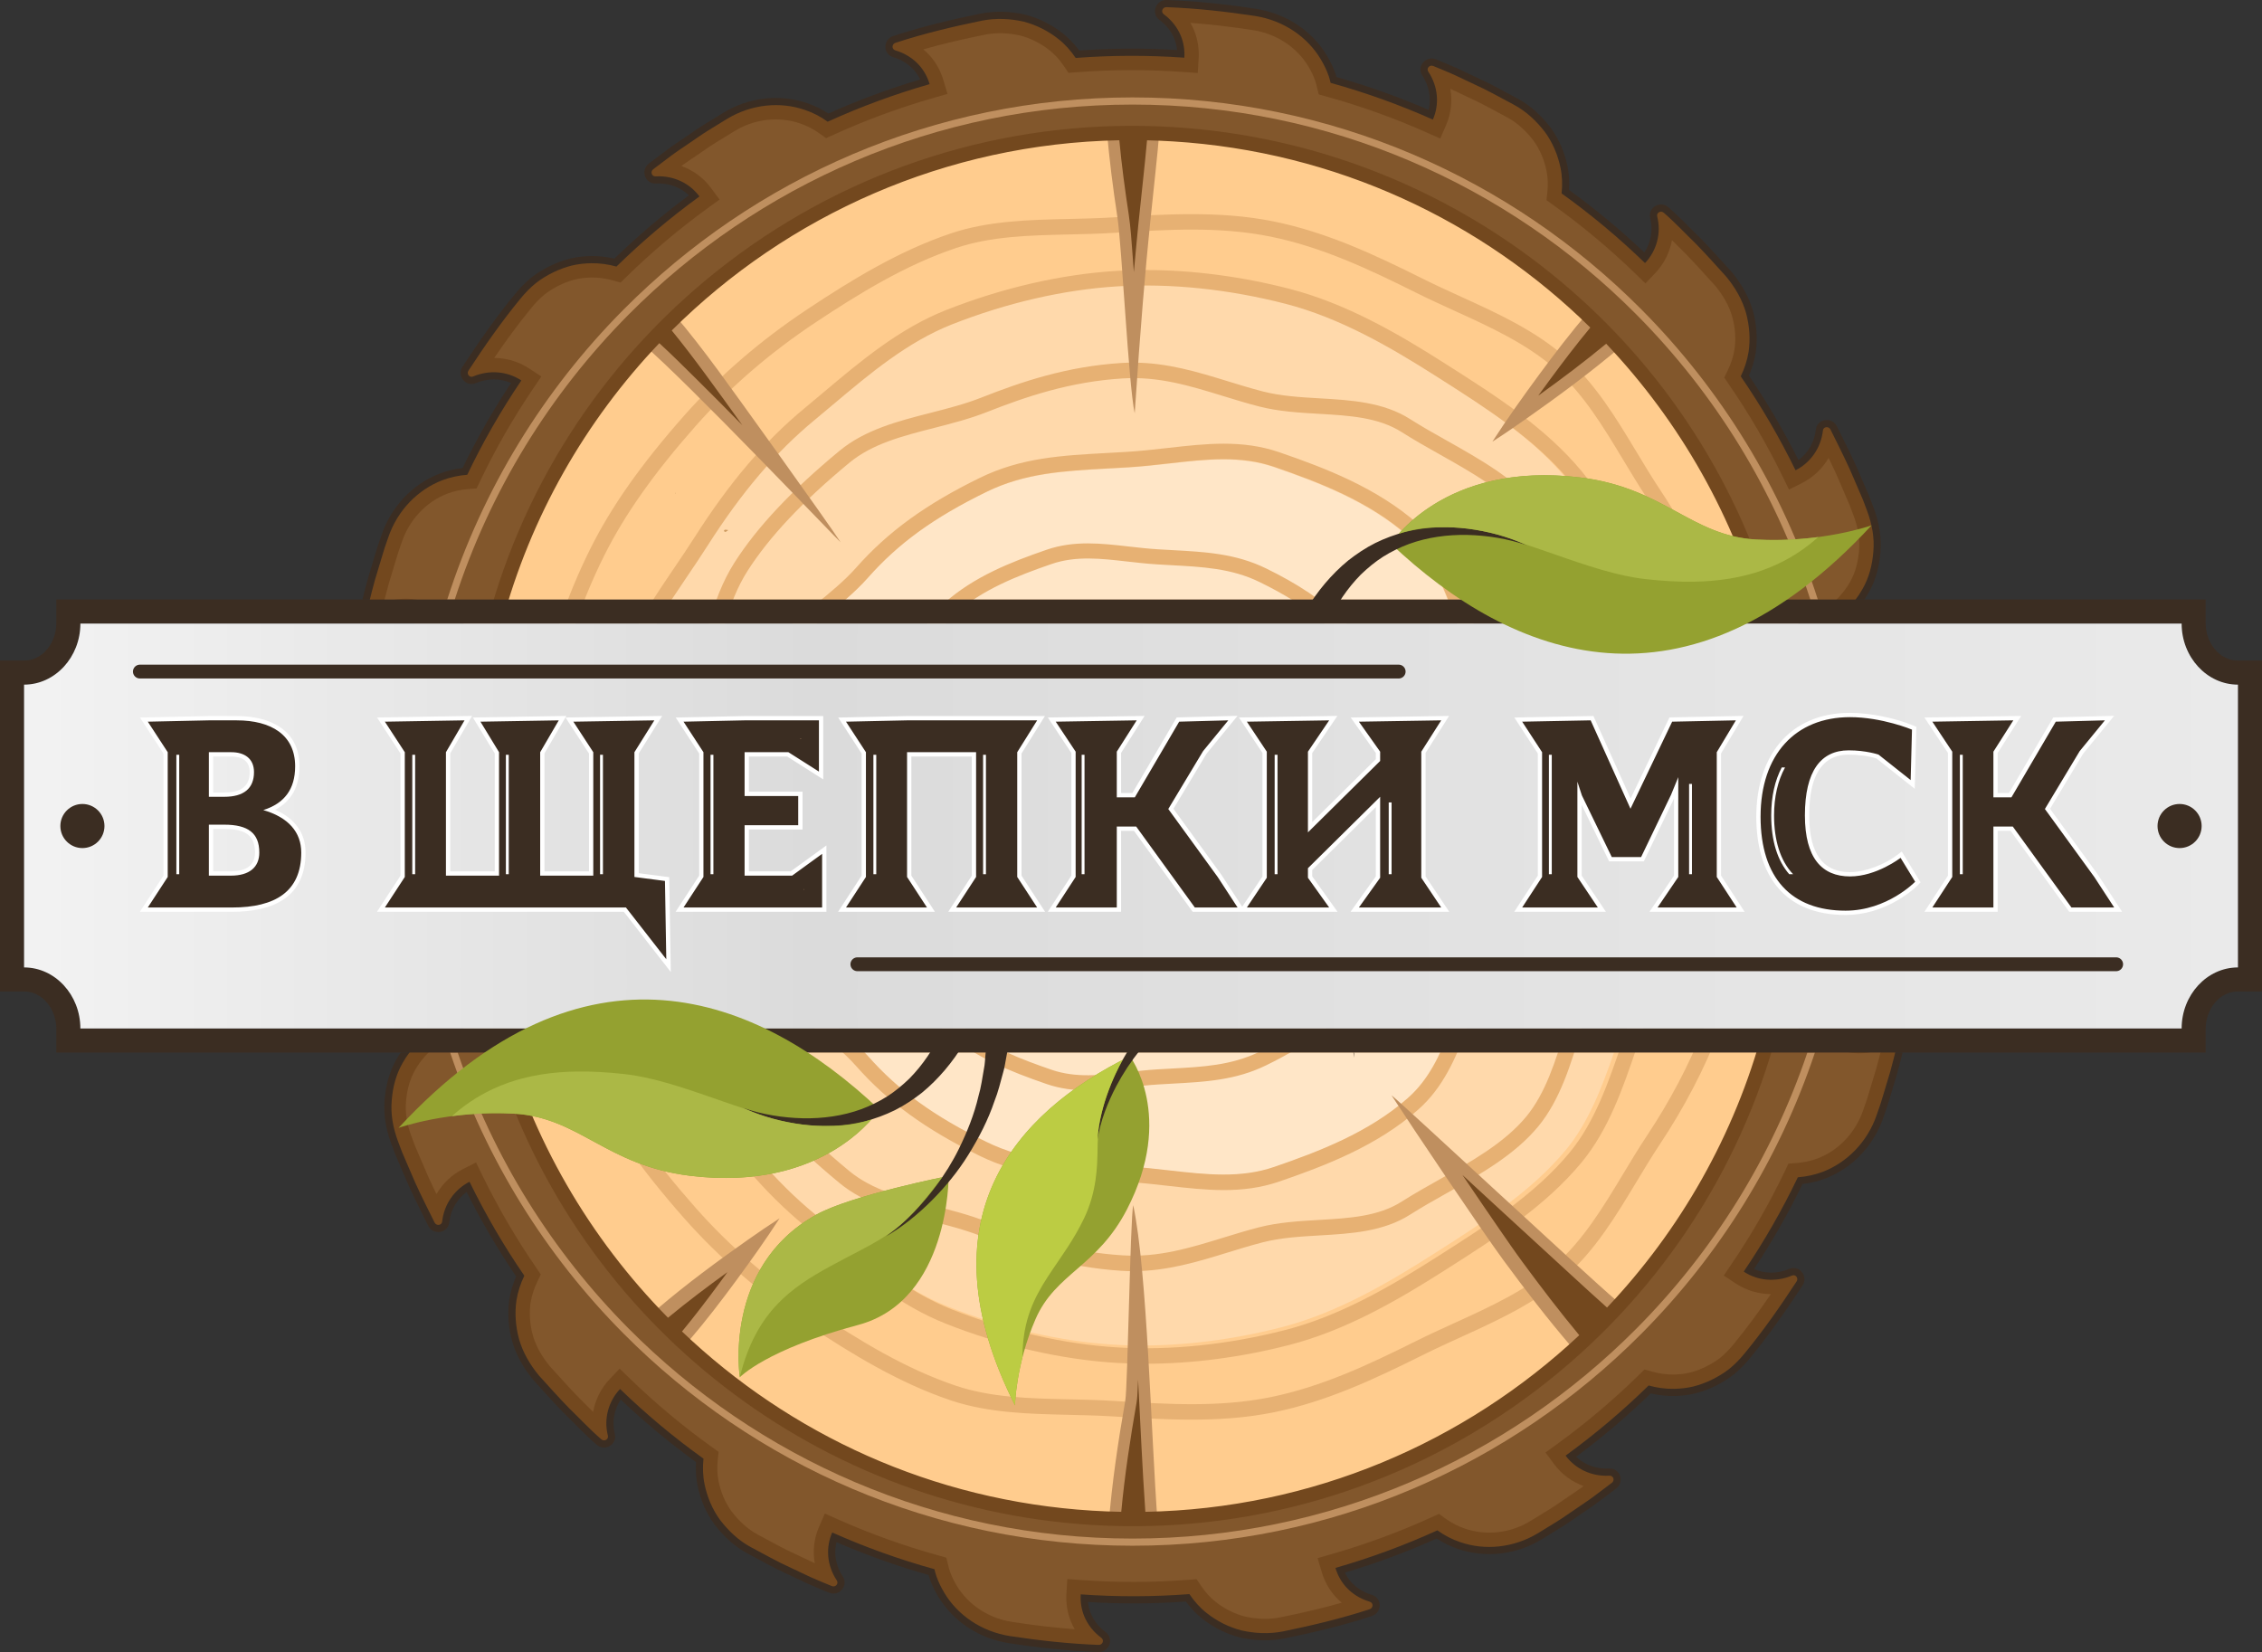
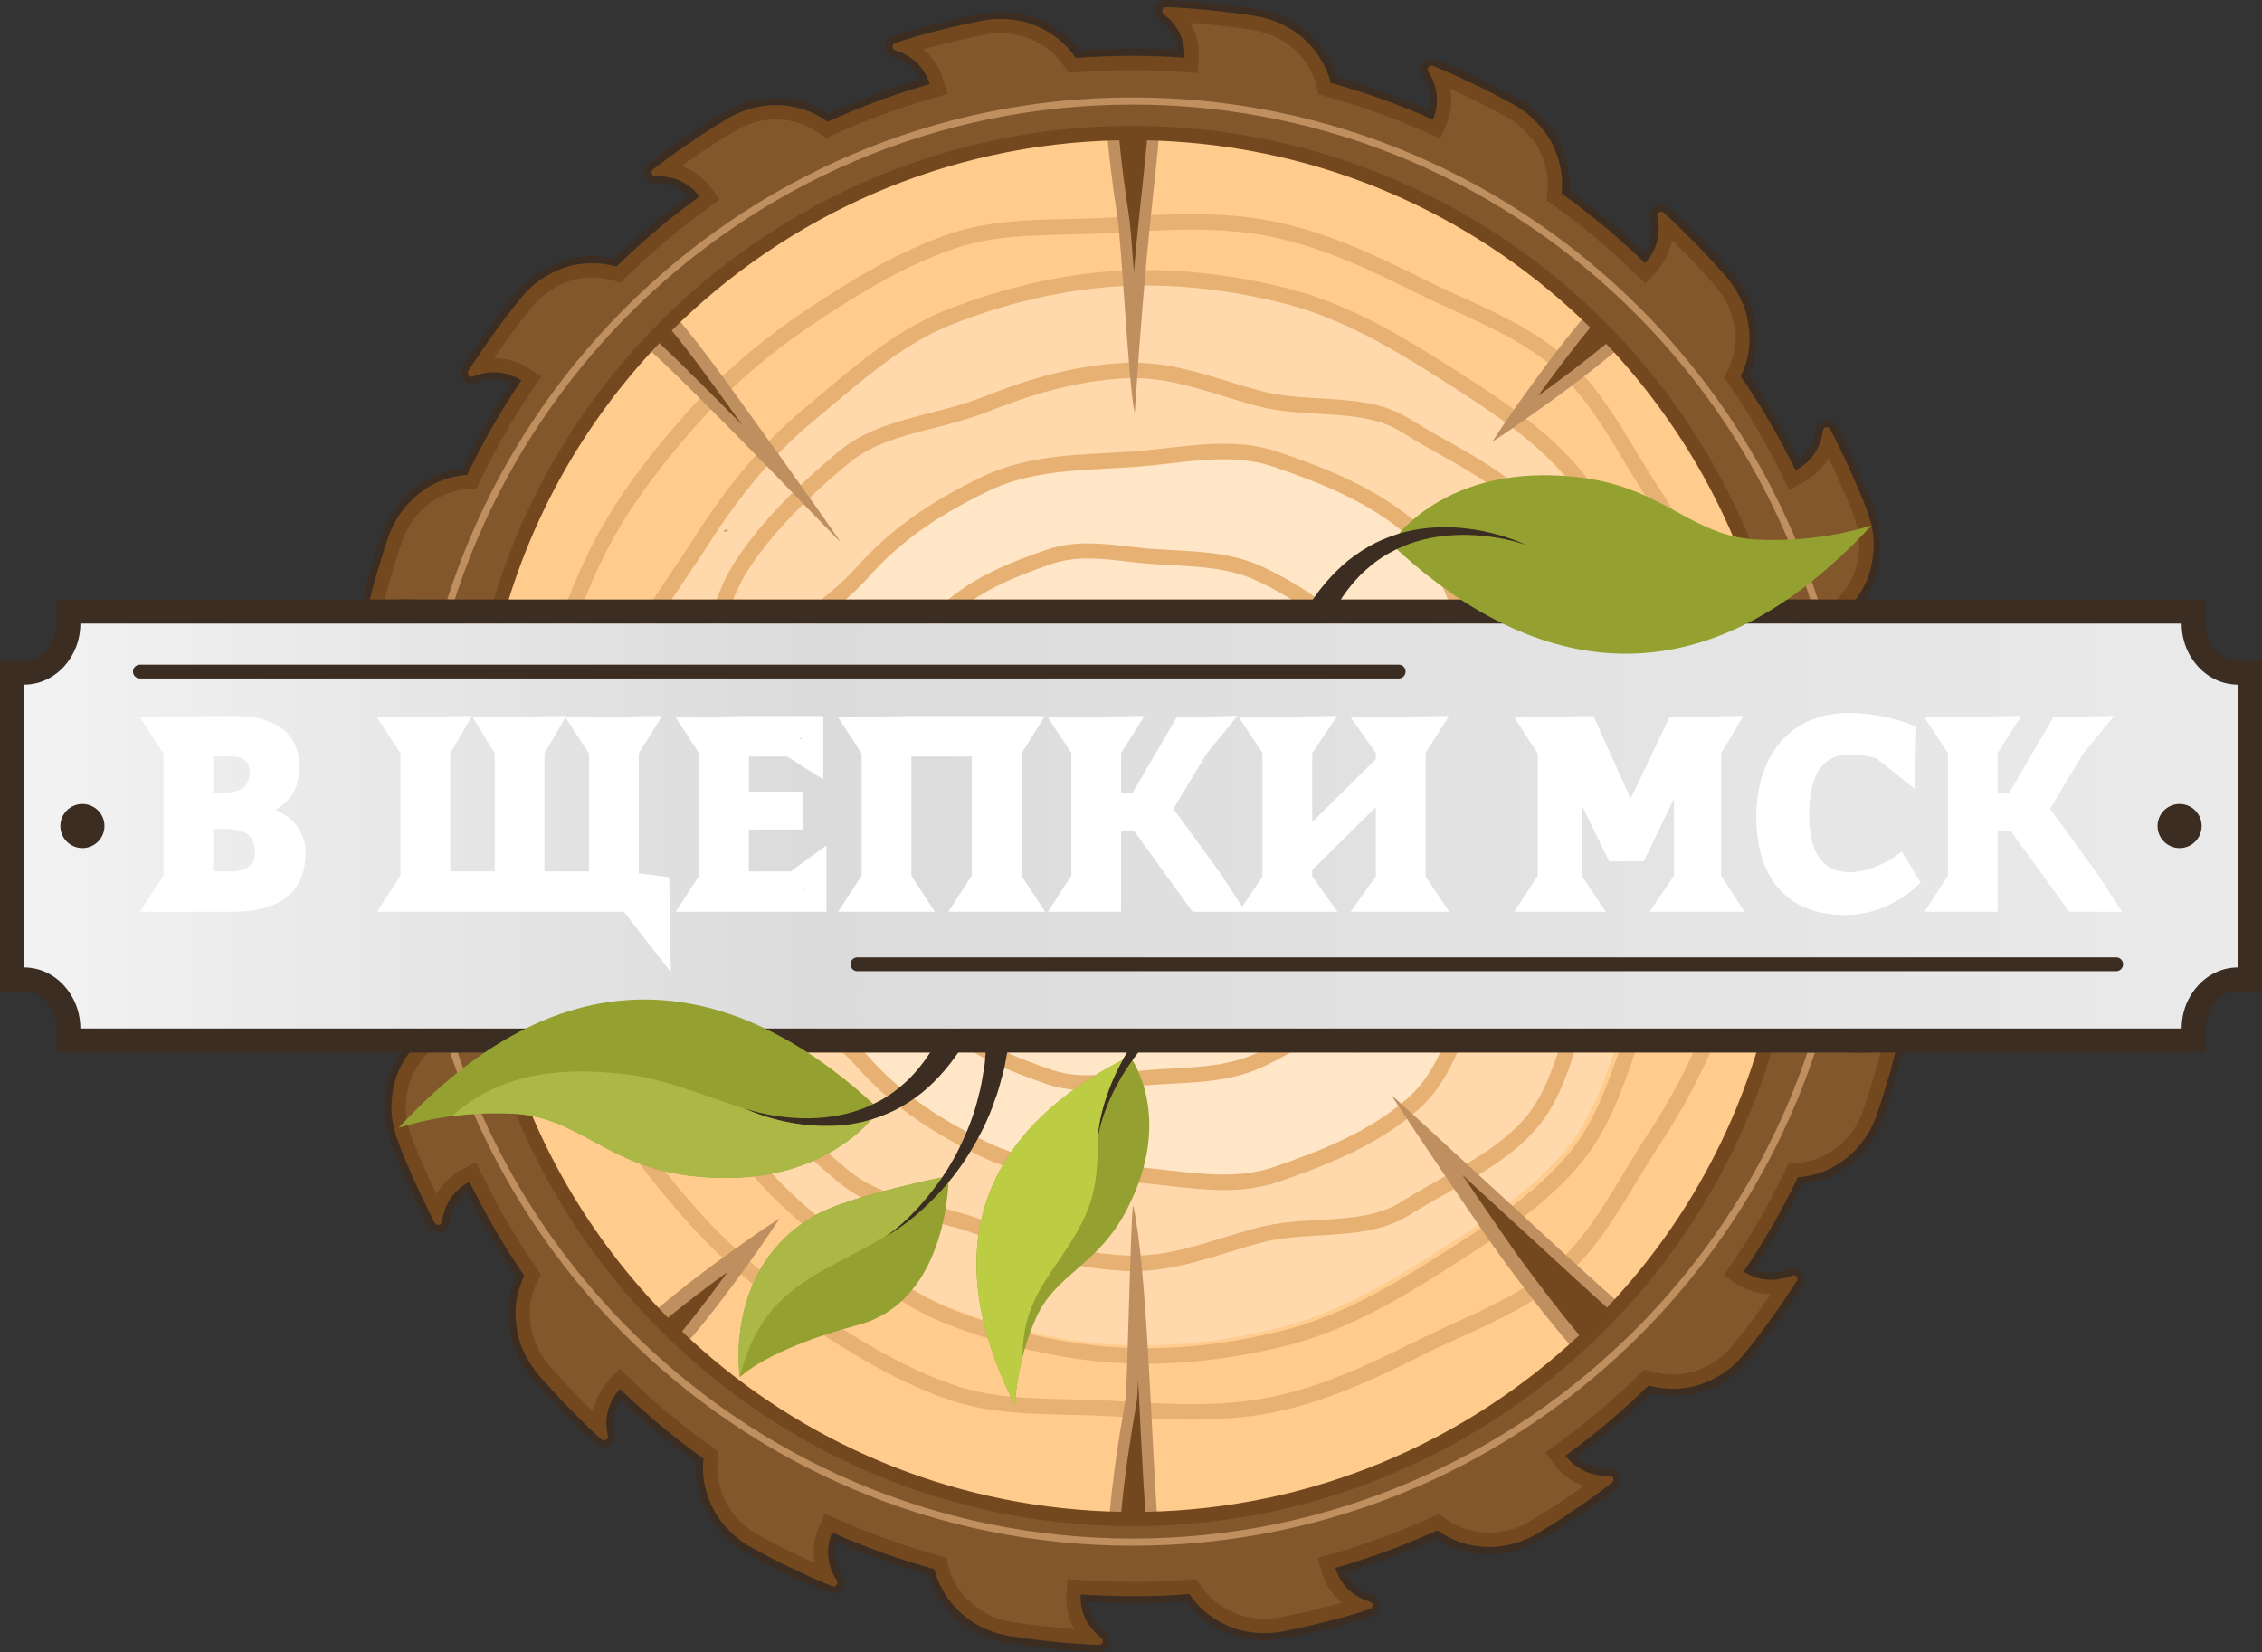
<svg xmlns="http://www.w3.org/2000/svg" xml:space="preserve" width="81.739mm" height="59.704mm" version="1.1" style="shape-rendering:geometricPrecision; text-rendering:geometricPrecision; image-rendering:optimizeQuality; fill-rule:evenodd; clip-rule:evenodd" viewBox="0 0 10800.36 7888.78">
  <rect x="0" y="0" width="10800.36" height="7888.78" fill="#333333" stroke="none" />
  <defs>
    <style type="text/css"> .str0 {stroke:#3B2D22;stroke-width:66.07;stroke-linecap:round;stroke-miterlimit:22.926} .fil19 {fill:none} .fil13 {fill:#3B2D22} .fil5 {fill:#3B2D22} .fil6 {fill:#73481E} .fil7 {fill:#82572C} .fil12 {fill:#9C785C} .fil16 {fill:#ABB846} .fil17 {fill:#BCCC43} .fil4 {fill:#BF8F5F} .fil3 {fill:#E7B173} .fil0 {fill:#FFCC8E} .fil1 {fill:#FFD9AB} .fil2 {fill:#FFE6C7} .fil10 {fill:white} .fil11 {fill:#3B2D22;fill-rule:nonzero} .fil15 {fill:#94A130;fill-rule:nonzero} .fil8 {fill:#BF8F5F;fill-rule:nonzero} .fil18 {fill:#CC9A60;fill-rule:nonzero} .fil14 {fill:white;fill-rule:nonzero} .fil9 {fill:url(#id0)} </style>
    <linearGradient id="id0" gradientUnits="userSpaceOnUse" x1="209.8" y1="3795.28" x2="10685.52" y2="3795.28">
      <stop offset="0" style="stop-opacity:1; stop-color:#F2F2F2" />
      <stop offset="0.349" style="stop-opacity:1; stop-color:#DBDBDB" />
      <stop offset="1" style="stop-opacity:1; stop-color:#EAEAEA" />
    </linearGradient>
  </defs>
  <g id="Слой_x0020_1">
    <g id="_2161636672832">
      <path class="fil0" d="M5400.18 614.77c1502.67,0 2772.67,995.52 3186.9,2362.96l-6373.81 0c414.23,-1367.43 1684.23,-2362.96 3186.9,-2362.96zm3186.9 4296.31c-414.23,1367.42 -1684.23,2362.96 -3186.9,2362.96 -1502.67,0 -2772.67,-995.53 -3186.9,-2362.96l6373.81 0z" />
      <path class="fil1" d="M7746.24 2862.89c-6.33,-18.38 -12.59,-36.69 -18.78,-54.83 -63.3,-185.38 -128.72,-377.14 -249.48,-523.23 -165.44,-200.15 -396.44,-347.36 -619.83,-489.72l-14.05 -8.95c-221.78,-141.35 -462.99,-281.48 -723.69,-348.71 -271.87,-70.06 -550.18,-98.82 -804.54,-83.08 -254.27,15.72 -526.85,78.47 -788.19,181.5 -212.76,83.94 -393.09,235.79 -567.48,382.68 -29.84,25.12 -59.57,50.16 -89.32,74.76 -184.52,152.56 -346.52,342.91 -509.83,599.13 -32.06,50.34 -65.87,100.34 -99.87,150.46 -26.81,39.61 -53.83,79.54 -80.18,120l4565.22 0zm-4490.21 2163.03l4.27 6.32c33.98,50.12 67.81,100.12 99.85,150.47 163.33,256.22 325.32,446.55 509.83,599.11 29.77,24.6 59.5,49.64 89.33,74.76 174.39,146.89 354.72,298.75 567.48,382.68 261.33,103.02 533.92,165.77 788.19,181.5 254.34,15.75 532.65,-13.01 804.54,-83.07 260.68,-67.24 501.89,-207.37 723.67,-348.71l14.05 -8.95c223.4,-142.36 454.39,-289.57 619.84,-489.73 108,-130.67 171.76,-297.88 229.3,-464.38l-4450.36 0z" />
      <path class="fil2" d="M6911.49 2862.89c-45.73,-115.62 -98.94,-221.51 -190.56,-302.45 -187.36,-165.57 -427.83,-256.84 -638.53,-329.37 -161.06,-55.38 -325.27,-36.76 -499.15,-17.08 -63.94,7.28 -130.07,14.79 -198.46,19.01 -31.74,1.96 -62.79,3.63 -93.35,5.29 -214.01,11.68 -398.88,21.71 -583.07,111.81 -251.38,122.88 -420.72,245.55 -566.25,410.28 -31.46,35.58 -67.32,69.58 -104.9,102.51l2874.28 0zm-2785.92 2163.03c5.69,6.06 11.27,12.17 16.71,18.33 145.53,164.74 314.88,287.41 566.25,410.3 184.19,90.09 369.06,100.12 583.07,111.81 30.56,1.64 61.61,3.32 93.35,5.29 68.39,4.22 134.52,11.72 198.46,19 173.89,19.69 338.1,38.31 499.15,-17.07 210.71,-72.54 451.16,-163.79 638.53,-329.37 68.84,-60.83 116.01,-135.75 154.61,-218.28l-2750.14 0z" />
      <path class="fil3" d="M6957.13 2977.73l-3.62 -9.86c-57.31,-156.19 -111.48,-303.69 -230.68,-408.99 -187.35,-165.59 -427.82,-256.84 -638.51,-329.38 -161.06,-55.38 -325.27,-36.76 -499.15,-17.07 -63.94,7.28 -130.07,14.79 -198.46,19 -31.74,1.97 -62.79,3.65 -93.35,5.29 -214.01,11.69 -398.88,21.71 -583.07,111.81 -251.37,122.9 -420.72,245.55 -566.25,410.28 -60.11,68 -136.23,130.14 -209.83,190.22 -11.68,9.53 -23.39,19.09 -35.08,28.7l-114.89 0c33.72,-29.39 68.59,-57.82 103.16,-86.04 74.6,-60.91 145.05,-118.38 201.2,-181.87 150.3,-170.11 332.05,-302.08 589.2,-427.78 197.68,-96.67 389.47,-107.09 611.56,-119.18 30.35,-1.64 61.24,-3.32 92.78,-5.29 66.52,-4.12 131.68,-11.5 194.68,-18.66 90.62,-10.27 178.7,-20.26 266.11,-20.26 88.58,0 176.49,10.28 265.49,40.91 217.4,74.84 465.92,169.27 663.42,343.83 133.19,117.7 193.18,281.03 251.12,439 4.31,11.72 8.64,23.51 13.01,35.33l-78.84 0zm-2951.74 1933.35c49.79,41.97 97.99,85.42 138.8,131.6 145.53,164.73 314.87,287.4 566.25,410.28 184.19,90.1 369.07,100.13 583.07,111.81 30.56,1.64 61.63,3.33 93.35,5.3 68.39,4.22 134.52,11.72 198.46,19 173.89,19.67 338.1,38.31 499.17,-17.08 210.7,-72.54 451.16,-163.79 638.5,-329.37 99.27,-87.7 153.43,-204.66 201.87,-331.55l79.07 0c-52.76,141.18 -113.32,282.19 -231.93,387.01 -197.5,174.56 -446.02,269.01 -663.42,343.83 -89,30.64 -176.91,40.91 -265.49,40.91 -87.42,0 -175.48,-9.99 -266.1,-20.26 -63.01,-7.16 -128.18,-14.53 -194.7,-18.66 -31.54,-1.96 -62.43,-3.65 -92.78,-5.29 -222.09,-12.08 -413.88,-22.52 -611.56,-119.18 -257.16,-125.68 -438.89,-257.66 -589.2,-427.78 -55.76,-63.05 -125.62,-120.16 -199.64,-180.6l116.28 0z" />
      <path class="fil3" d="M7500.89 2977.73c-7.08,-23.07 -13.95,-46.17 -20.77,-69.03 -47.45,-158.93 -96.54,-323.29 -192.45,-439.31 -103.33,-124.98 -262.14,-214.37 -415.7,-300.8 -60,-33.79 -122.08,-68.71 -178.6,-104.79 -111.88,-71.29 -250.07,-79.31 -396.34,-87.76 -94.71,-5.52 -192.6,-11.22 -285.59,-35.19 -58.64,-15.08 -116,-32.77 -171.51,-49.8 -158.2,-48.68 -307.68,-94.67 -479.44,-84.01 -251.51,15.5 -461.02,86.65 -649.97,161.15 -80.32,31.67 -166.22,53.67 -249.33,74.97 -152.11,38.87 -295.74,75.66 -405.42,166.3 -223.53,184.77 -382.77,353.96 -486.83,517.2 -47.83,75.04 -81.16,160.95 -107.53,251.06l-77.02 0c28.84,-103.12 65.96,-202.65 122.16,-290.81 108.27,-169.88 272.51,-344.71 502.09,-534.47 122.37,-101.2 280.89,-141.79 434.19,-180.99 80.89,-20.72 164.58,-42.14 240.57,-72.06 194.59,-76.77 410.77,-150.04 672.53,-166.21 18.15,-1.12 36.1,-1.64 53.84,-1.64 163.33,0 309.8,45.03 451.92,88.77 54.69,16.82 111.26,34.24 168.2,48.94 86,22.16 180.27,27.6 271.43,32.91 149.31,8.64 303.69,17.59 431.85,99.28 54.81,34.91 113.25,67.84 175.13,102.63 159.46,89.77 324.32,182.58 436.45,318.19 105.47,127.59 156.72,299.25 206.3,465.32 9.16,30.72 18.14,60.77 27.31,90.15l-77.44 0zm-4011.27 1933.35c21.31,58.12 46.88,113.4 78.98,163.75 104.05,163.25 263.31,332.43 486.83,517.2 109.68,90.64 253.32,127.44 405.42,166.31 83.12,21.29 169.02,43.29 249.33,74.96 188.95,74.5 398.46,145.65 649.97,161.15 171.76,10.66 321.25,-35.33 479.45,-84.01 55.5,-17.03 112.87,-34.72 171.49,-49.79 93.01,-23.97 190.89,-29.68 285.59,-35.19 146.28,-8.47 284.47,-16.49 396.34,-87.78 56.53,-36.09 118.6,-70.99 178.62,-104.79 153.56,-86.43 312.36,-175.8 415.7,-300.8 92.23,-111.59 141.16,-267.86 186.97,-421.03l77.22 0 -0.85 2.85c-49.58,166.05 -100.83,337.72 -206.28,465.3 -112.13,135.62 -276.99,228.43 -436.46,318.2 -61.88,34.79 -120.31,67.7 -175.13,102.63 -128.14,81.68 -282.54,90.64 -431.85,99.28 -91.16,5.31 -185.41,10.74 -271.43,32.91 -56.95,14.69 -113.51,32.11 -168.2,48.93 -142.12,43.75 -288.59,88.78 -451.9,88.78 -17.75,0 -35.69,-0.52 -53.86,-1.65 -261.75,-16.17 -477.92,-89.44 -672.53,-166.21 -75.98,-29.91 -159.68,-51.35 -240.56,-72.06 -153.3,-39.2 -311.82,-79.78 -434.2,-180.99 -229.57,-189.75 -393.82,-364.59 -502.07,-534.46 -40.15,-62.99 -70.56,-131.76 -95.16,-203.51l78.57 0z" />
      <path class="fil3" d="M7799.81 2977.73c-19.25,-52.07 -37.29,-104.93 -54.87,-156.48 -63.3,-185.38 -128.72,-377.14 -249.48,-523.23 -165.46,-200.15 -396.45,-347.36 -619.84,-489.72l-14.05 -8.95c-221.78,-141.35 -462.99,-281.48 -723.67,-348.71 -271.89,-70.06 -550.2,-98.82 -804.54,-83.07 -254.27,15.71 -526.86,78.46 -788.19,181.48 -212.77,83.94 -393.09,235.79 -567.49,382.68 -29.84,25.12 -59.57,50.16 -89.32,74.76 -184.52,152.56 -346.5,342.91 -509.83,599.13 -32.04,50.34 -65.87,100.34 -99.85,150.46 -49.01,72.41 -98.72,145.86 -143.69,221.65l-85.61 0c51.49,-90.93 110.24,-177.73 168.03,-263.1 33.56,-49.58 67.04,-99.02 98.77,-148.75 167.57,-262.96 334.39,-458.8 525.05,-616.38 29.57,-24.48 59.12,-49.35 88.78,-74.35 178.95,-150.68 363.97,-306.55 588.01,-394.9 268.48,-105.86 548.86,-170.33 810.77,-186.53 46.74,-2.88 94.22,-4.29 142.27,-4.29 221.62,0 455.79,30.46 685.29,89.63 270.73,69.81 518.09,213.27 745.01,357.91l14.05 8.96c228.19,145.48 464.22,295.83 637.09,505 129.37,156.48 197.05,354.72 262.48,546.44 20.34,59.66 41.3,121.03 63.9,180.39l-79.05 0zm-4611.52 1933.35c29.25,45.37 59.49,90.05 89.47,134.34 34,50.12 67.81,100.12 99.87,150.47 163.32,256.22 325.31,446.55 509.83,599.11 29.76,24.6 59.49,49.64 89.32,74.76 174.39,146.89 354.72,298.75 567.48,382.68 261.34,103.02 533.93,165.77 788.19,181.5 254.35,15.75 532.66,-13.01 804.54,-83.07 260.7,-67.24 501.9,-207.37 723.69,-348.71l14.05 -8.95c223.4,-142.36 454.39,-289.57 619.83,-489.73 120.76,-146.09 186.17,-337.85 249.48,-523.23 7.8,-22.86 15.7,-45.98 23.73,-69.17l78.38 0c-10.94,31.14 -21.6,62.34 -32.08,93.09 -65.42,191.72 -133.1,389.95 -262.47,546.44 -172.88,209.15 -408.9,359.52 -637.09,505l-14.05 8.96c-226.94,144.62 -474.29,288.1 -745.01,357.91 -229.51,59.17 -463.66,89.61 -685.29,89.61 -48.06,0 -95.54,-1.41 -142.28,-4.28 -261.9,-16.21 -542.28,-80.67 -810.77,-186.54 -224.04,-88.36 -409.07,-244.21 -588,-394.9 -29.66,-24.99 -59.21,-49.87 -88.78,-74.34 -190.67,-157.59 -357.5,-353.43 -525.07,-616.38 -31.72,-49.73 -65.19,-99.19 -98.76,-148.75 -39.04,-57.68 -78.53,-115.99 -115.91,-175.8l87.7 0z" />
      <path class="fil3" d="M8167.06 2977.73c-76.62,-211.36 -176,-407.81 -302.65,-598.5 -39.85,-60.04 -77.69,-122.92 -114.32,-183.7 -93.26,-154.89 -189.68,-314.98 -323.42,-433.13 -137.44,-121.51 -312.19,-201.1 -481.22,-278.15 -60.07,-27.38 -122.18,-55.67 -182.14,-85.6 -227.15,-113.32 -451.47,-219.21 -698.11,-269.09 -242.32,-48.94 -487.79,-33.77 -747.62,-17.69 -71.52,4.41 -143.71,6.05 -213.55,7.64 -190.75,4.35 -370.97,8.47 -538.7,64.59 -241.11,80.65 -464.83,218.27 -670.66,355.01 -217.89,144.66 -410.35,310.81 -572.07,493.82 -201,227.44 -340,424.33 -437.48,619.66 -51.8,103.8 -97.41,212.42 -136.61,325.15l-78.22 0c42.07,-124.43 91.71,-244.1 148.65,-358.17 100.41,-201.25 242.85,-403.23 448.23,-635.65 165.96,-187.83 363.28,-358.24 586.55,-506.5 210.09,-139.52 438.82,-280.12 688.13,-363.52 178.35,-59.66 372.63,-64.1 560.5,-68.35 69.13,-1.6 140.61,-3.22 210.64,-7.53 123.89,-7.66 249.81,-15.47 375.6,-15.47 131.39,0 262.63,8.51 391.26,34.54 255.5,51.66 484.7,159.73 716.49,275.36 58.8,29.33 120.32,57.38 179.82,84.49 173.94,79.23 353.82,161.21 499.55,290 142.21,125.7 241.63,290.78 337.77,450.42 36.22,60.11 73.65,122.27 112.59,180.94 134.97,203.23 239.75,412.85 319.56,639.44l-78.57 0zm-5386.81 1933.35c31.43,81.72 66.36,161.1 104.65,237.84 97.47,195.34 236.48,392.22 437.48,619.67 161.72,183 354.18,349.15 572.07,493.82 205.84,136.74 429.55,274.35 670.65,355.01 167.73,56.12 347.96,60.24 538.72,64.59 69.83,1.57 142.03,3.22 213.54,7.62 259.82,16.08 505.31,31.25 747.62,-17.68 246.65,-49.89 470.97,-155.77 698.11,-269.1 59.97,-29.93 122.09,-58.2 182.16,-85.58 169.04,-77.05 343.78,-156.66 481.22,-278.15 133.74,-118.17 230.16,-278.26 323.42,-433.14 36.61,-60.78 74.47,-123.66 114.32,-183.7 109.04,-164.19 197.85,-332.63 269.35,-511.19l79.53 0c-75.17,193.53 -169.76,375.25 -287.23,552.13 -38.95,58.67 -76.37,120.85 -112.59,180.95 -96.15,159.63 -195.56,324.73 -337.77,450.42 -145.74,128.78 -325.61,210.76 -499.55,290 -59.5,27.09 -121.03,55.15 -179.82,84.49 -231.8,115.62 -460.98,223.69 -716.5,275.36 -128.63,26.02 -259.85,34.53 -391.26,34.53 -125.79,0 -251.7,-7.8 -375.59,-15.47 -70.03,-4.31 -141.51,-5.92 -210.64,-7.52 -187.88,-4.27 -382.15,-8.71 -560.5,-68.37 -249.31,-83.39 -478.04,-224 -688.13,-363.51 -223.26,-148.28 -420.6,-318.68 -586.56,-506.51 -205.37,-232.42 -347.82,-434.38 -448.22,-635.65 -43.5,-87.14 -82.74,-177.55 -117.58,-270.86l79.12 0z" />
      <path class="fil4" d="M5536.83 614.76c-22.04,276.53 -63.09,510.07 -118.96,1358.9 -30.01,-140.34 -61.03,-794.89 -82.48,-936.31 -21.34,-140.8 -40.02,-281.71 -50.75,-422.58l252.19 0z" />
      <path class="fil4" d="M7745.63 1649.94c-145.89,124.36 -301.72,239.52 -459.17,350.16 -52.83,37.13 -106.13,73.72 -160.87,108.9 70.41,-108.73 145.08,-213.9 221.68,-317.87 76.28,-103.57 154.29,-205.41 237.38,-302.2l160.99 161z" />
      <path class="fil4" d="M3070.03 1643.46c216.87,184.87 933.09,939.01 943.53,945.72 -63.75,-98.43 -513.56,-723.78 -582.89,-817.9 -69.04,-93.75 -139.68,-185.96 -214.9,-273.58l-145.74 145.75z" />
      <path class="fil3" d="M6331.79 4911.08c-87.09,69.08 -182.73,125.3 -286.18,175.88 -145.7,71.23 -289.73,79.01 -448.57,87.64 -22.49,1.22 -44.98,2.44 -67.44,3.85 -47.24,2.93 -94.22,8.21 -141.24,13.54 -64.6,7.32 -129.58,14.8 -194.68,14.8 -67.22,0 -132.36,-8.31 -196.18,-30.27 -173.7,-59.79 -346.36,-128.71 -485.88,-252.02 -4.97,-4.4 -9.79,-8.87 -14.49,-13.42l112.27 0c122.31,91.44 268.1,147.91 411.56,197.27 117,40.26 239.04,25.62 359.27,11.98 48.24,-5.47 96.43,-10.87 144.9,-13.86 22.66,-1.4 45.33,-2.62 68.01,-3.86 146.75,-7.99 286.33,-14.69 420.81,-80.46 69.57,-34.01 134.76,-70.06 195.93,-111.08l121.92 0zm-1905 -1933.35c23.28,-36.57 50.84,-70.58 84.95,-100.72 139.53,-123.32 312.17,-192.24 485.88,-252.03 63.83,-21.96 128.96,-30.26 196.19,-30.26 65.1,0 130.07,7.45 194.68,14.79 47,5.35 94,10.62 141.22,13.54 22.48,1.39 44.96,2.62 67.44,3.83 158.85,8.64 302.89,16.42 448.59,87.66 143.89,70.35 272.64,151.61 384.32,263.19l-105.56 0c-92.56,-80.49 -195.54,-142.23 -310.43,-198.4 -134.48,-65.76 -274.05,-72.45 -420.81,-80.46 -22.67,-1.23 -45.35,-2.46 -68.01,-3.86 -48.47,-2.99 -96.64,-8.39 -144.9,-13.86 -120.21,-13.64 -242.26,-28.28 -359.25,11.98 -163.61,56.3 -330.22,121.81 -461.6,237.9 -16.32,14.43 -30.97,30.07 -44.26,46.68l-88.44 0z" />
      <path class="fil5" d="M2963.85 6683.1c-31.76,47.59 -42.56,107.32 -28.3,163.72 12.94,51.25 -48.74,86.31 -87.54,51.28 -54.09,-46.71 -102.93,-99.27 -154.41,-149.24l-0.63 -0.63c-49.96,-51.11 -97.35,-104.62 -145.45,-157.47l-0.55 -0.62 -0.54 -0.66c-45.11,-54.78 -82.05,-117.35 -101.09,-186.08 -17.89,-64.56 -22.83,-132.75 -13.23,-199.11l0.11 -0.69c6.21,-37.43 17.16,-73.8 32.2,-108.55 -87.56,-129.08 -166.64,-263.85 -236.56,-403.28 -46.17,34.16 -76.25,86.64 -82.7,144.78 -5.79,52.11 -74.72,63.97 -99.8,18.15l-0.62 -1.16c-31.9,-63.95 -63.99,-127.81 -93.6,-192.86l-42.49 -98.64 -21.3 -49.73 -19.01 -50.66c-25.12,-66.92 -38.03,-138.76 -31.92,-210.27 5.79,-67.68 22.44,-132.86 56.17,-192.21 6.46,-11.38 13.37,-22.46 20.71,-33.24l303.11 0c444.78,1348.38 1714.61,2321.66 3212,2321.66 1497.36,0 2767.19,-973.28 3211.97,-2321.66l443.9 0c-8.46,34.45 -17.16,68.87 -26.81,103.12l-30.71 102.28c-10.11,34.82 -21.02,69.55 -33.6,103.17 -44.85,132.08 -145.54,242.04 -276.79,292.61 -35.41,13.64 -72.32,22.29 -109.91,26.7 -68.11,140.34 -145.54,276.12 -231.6,406.23 52.79,23.08 112.96,22.36 167.24,-0.21 47.94,-21.56 93.69,33.87 64.55,78.21 -78.74,119.79 -160.76,237.65 -251.99,348.37 -22.86,27.73 -48.16,53.57 -75.9,76.46l-0.67 0.55c-27.58,21.6 -57.66,39.85 -89.1,55.24 -30.36,14.85 -62.21,26.88 -95.03,35.05 -32.57,8.11 -66.29,11.69 -99.8,12.29 -37.8,0.67 -75.59,-3.63 -112.38,-12.26 -112,108.45 -231.05,209.57 -356.23,302.49 41.65,39.57 98.77,59.43 157.13,56.24 52.8,-2.89 75.98,63.82 33.88,95.54l-85.15 64.16c-28.82,21.72 -59.06,41.33 -88.86,61.67 -29.8,20.34 -59.09,41.38 -89.85,60.28l-90.8 55.8c-119.66,73.52 -267.49,91.96 -400.69,46.34 -35.86,-12.28 -69.94,-28.88 -101.58,-49.58 -142.27,63.78 -288.71,118.14 -438.12,162.69 8.11,16.77 18.49,32.4 31.08,46.27 26.1,28.77 60.11,48.9 97.25,59.87 50.51,14.92 49.89,85.08 0.01,101.36 -136.49,44.52 -276.21,78.38 -416.86,106.78 -70.02,14.14 -142.33,10.94 -211.83,-4.58l-0.99 -0.24c-65.15,-16.6 -126.37,-47.62 -179.2,-89.11 -29.93,-23.49 -56.17,-51.54 -78.72,-82.19 -155.52,11.02 -311.74,11.75 -467.36,2.29 1.88,18.58 6.26,36.89 13.29,54.24 14.55,35.9 39.65,66.45 70.69,89.4 42.59,31.49 16.95,97.2 -34.82,95.28 -143.26,-5.32 -286.03,-20.56 -427.66,-42.57 -138.65,-21.55 -263.92,-101.31 -336.46,-222.22 -16.78,-27.95 -31.13,-57.37 -41.79,-88.2 -1.72,-4.99 -3.22,-10.04 -4.62,-15.1 -149.84,-42.49 -296.82,-94.8 -439.75,-156.67 -13.69,55.81 -2.51,114.6 30.03,163.66 29.33,44.22 -17.59,97.55 -65.55,77.46 -33.1,-13.87 -66.53,-26.93 -99.46,-41.87l-96.36 -45.52c-65.37,-29.25 -127.76,-64.97 -191.27,-98.61 -63.45,-33.6 -116.2,-83.1 -159.83,-140.06 -40.12,-54.45 -66.74,-118.21 -80.51,-183.91 -7.8,-37.25 -9.94,-75.53 -7.56,-113.47 -126.17,-91.51 -246.28,-191.29 -359.37,-298.53zm5386.82 -4889.36c87.56,129.07 166.64,263.84 236.54,403.27 46.17,-34.16 76.27,-86.63 82.71,-144.78 5.77,-52.11 74.72,-63.97 99.8,-18.15l0.61 1.16c31.91,63.95 64,127.81 93.62,192.86l42.49 98.64 21.3 49.73 19.01 50.66c25.12,66.91 38.03,138.78 31.92,210.29 -5.79,67.68 -22.44,132.85 -56.17,192.2 -6.46,11.38 -13.38,22.48 -20.72,33.27l-275.98 0c-457.34,-1326.09 -1715.97,-2278.85 -3197.43,-2278.85 -1481.49,0 -2740.13,952.76 -3197.46,2278.85l-500.09 0c8.46,-34.46 17.16,-68.88 26.82,-103.14l30.71 -102.28c10.11,-34.82 21.04,-69.55 33.6,-103.17 44.85,-132.09 145.54,-242.03 276.79,-292.61 35.4,-13.64 72.32,-22.28 109.89,-26.69 68.11,-140.35 145.54,-276.12 231.6,-406.24 -52.79,-23.07 -112.96,-22.36 -167.24,0.21 -47.94,21.55 -93.68,-33.87 -64.55,-78.2 78.75,-119.79 160.78,-237.67 251.99,-348.38 22.87,-27.73 48.18,-53.57 75.9,-76.46l0.69 -0.55c27.58,-21.6 57.66,-39.85 89.1,-55.24 30.36,-14.86 62.21,-26.88 95.03,-35.05 32.57,-8.11 66.29,-11.68 99.8,-12.29 37.8,-0.67 75.58,3.65 112.37,12.26 112.01,-108.44 231.06,-209.57 356.24,-302.49 -41.65,-39.57 -98.77,-59.43 -157.14,-56.24 -52.79,2.89 -75.96,-63.82 -33.87,-95.54l85.15 -64.16c28.82,-21.71 59.06,-41.33 88.85,-61.65 29.81,-20.35 59.1,-41.38 89.86,-60.29l90.8 -55.8c119.65,-73.51 267.47,-91.95 400.69,-46.34 35.85,12.28 69.94,28.88 101.58,49.59 142.27,-63.79 288.71,-118.15 438.12,-162.71 -8.11,-16.77 -18.49,-32.4 -31.08,-46.27 -26.1,-28.77 -60.11,-48.9 -97.25,-59.87 -50.51,-14.92 -49.89,-85.08 -0.01,-101.35 136.48,-44.52 276.21,-78.39 416.85,-106.79 70.03,-14.14 142.35,-10.94 211.83,4.58l0.99 0.24c65.17,16.6 126.38,47.63 179.21,89.11 29.91,23.49 56.17,51.56 78.72,82.19 155.52,-11.01 311.74,-11.75 467.36,-2.29 -1.88,-18.58 -6.26,-36.88 -13.29,-54.24 -14.55,-35.9 -39.65,-66.45 -70.69,-89.4 -42.59,-31.49 -16.95,-97.2 34.8,-95.28 143.27,5.32 286.04,20.56 427.66,42.57 138.65,21.55 263.93,101.32 336.47,222.22 16.78,27.95 31.13,57.37 41.78,88.2 1.73,4.99 3.24,10.04 4.62,15.1 149.85,42.49 296.83,94.8 439.76,156.67 13.68,-55.8 2.5,-114.6 -30.05,-163.66 -29.33,-44.22 17.59,-97.54 65.55,-77.46 33.1,13.87 66.54,26.93 99.47,41.87l96.36 45.52c65.37,29.27 127.76,64.97 191.27,98.61 63.46,33.6 116.2,83.1 159.84,140.07 40.09,54.44 66.73,118.19 80.49,183.91 7.8,37.23 9.92,75.53 7.56,113.47 126.16,91.5 246.27,191.29 359.37,298.53 31.75,-47.61 42.55,-107.33 28.3,-163.74 -12.95,-51.25 48.74,-86.31 87.52,-51.28 54.09,46.71 102.94,99.27 154.42,149.26l0.63 0.62c49.96,51.12 97.34,104.64 145.44,157.47l0.57 0.63 0.54 0.65c45.11,54.78 82.05,117.36 101.09,186.08 17.89,64.56 22.82,132.75 13.21,199.11l-0.09 0.69c-6.21,37.45 -17.16,73.81 -32.2,108.56z" />
      <path class="fil4" d="M7717.99 6210.52c-158.41,-135.03 -1045.18,-961.64 -1073.84,-980.06 95.08,146.84 432.47,648.99 535.89,789.4 103,139.84 208.35,277.37 320.54,408.06l217.41 -217.4z" />
      <path class="fil4" d="M5293.99 7274.04c15.62,-196.02 45.14,-392.58 79.07,-587.04 11.39,-65.23 23.49,-866.94 37.7,-932.16 67.86,317.5 84.99,1102.09 116.77,1519.2l-233.53 0z" />
      <path class="fil4" d="M3140.92 6248.08c136.81,-116.61 282.92,-224.58 430.57,-328.33 49.52,-34.82 99.51,-69.12 150.84,-102.11 -66.03,101.95 -136.04,200.56 -207.86,298.05 -71.54,97.1 -144.68,192.61 -222.59,283.36l-150.96 -150.96z" />
      <path class="fil6" d="M1980.49 4911.08c5.32,22.55 10.87,45.03 16.65,67.43 -29.19,28.67 -54.58,61.11 -74.87,97.53 -31.12,54.03 -46.75,114.11 -51.82,178.25 -5.91,64.39 5.67,130.52 29.85,195.36l18.75 49.95 20.97 48.98 42.19 97.95c29.45,64.67 61.38,128.18 93.1,191.78 9.32,17.01 34.02,13.15 35.89,-5.51 9.5,-83.92 60.17,-154.07 130.72,-189.64 76.17,156.03 163.7,305.95 261.57,448.55 -17.78,36.98 -30.73,76.28 -37.57,117.48 -8.67,59.88 -4.55,122.96 12.34,185.1 17.43,61.65 50.57,120.08 94.54,173.49 47.81,52.54 94.96,105.8 144.61,156.59 50.96,49.48 99.4,101.66 153.23,148.15 14.38,12.98 36.23,0.99 31.79,-17.31 -20.71,-81.3 3.58,-165.02 58.15,-222.55 124.03,120.12 257.12,231.35 398.3,332.56 -4.28,41.26 -3.12,82.95 5.34,122.9 12.31,59.2 36.49,118.96 74.39,170.4 38.52,50.28 87.42,97.8 148.5,130.39 62.93,33.09 124.6,68.68 189.56,97.78l96.44 45.55c32.39,14.68 65.55,27.54 98.32,41.36 17.9,7.41 34.3,-11.27 23.86,-27.06 -46.93,-70.7 -53.7,-155.78 -21.87,-228.77 156.58,69.77 319.64,128.54 488.28,175.34 2.64,10.58 5.22,21.22 8.69,31.5 9.88,28.38 22.87,55.79 38.78,81.79 62.88,105.3 175.52,184.15 312.43,206.03 140.39,21.22 281.69,36.97 423.69,42.19 19.36,0.78 28.4,-22.41 13.23,-33.67 -37.58,-27.76 -65.62,-63.9 -82.04,-104.04 -13.21,-32.98 -18.56,-68.29 -16.4,-103.59 175.14,12.46 348.45,11.76 518.91,-1.26 23.23,34.43 50.9,65.8 83.04,90.8 47.51,37.57 104.33,67.03 166.54,82.89 61.84,13.82 129.69,17.75 197.62,4.44 139.25,-28.53 277.86,-61.56 413.03,-105.78 18.49,-5.89 19.04,-30.76 0.9,-36.1 -44.9,-13.28 -83.61,-37.59 -112.87,-69.69 -23.69,-26.24 -40.86,-57.66 -50.92,-91.61 167.24,-47.96 329.88,-108 486.73,-179.37 33.59,24.17 70.08,43.37 109.18,56.31 115.72,40.08 253.1,28.7 371.74,-43.13l90.8 -55.8c30.15,-18.8 58.98,-39.61 88.49,-59.39 29.16,-20.26 59.14,-39.4 87.55,-60.73l85.15 -64.16c15.46,-11.65 7.49,-35.13 -11.44,-34.14 -84.97,4.7 -162.06,-32.02 -209.28,-95.84 140.09,-101.69 272.57,-213.66 396.41,-334.85 39.45,10.95 80.34,16.62 121.85,15.95 30.58,-0.61 61.92,-3.96 92.16,-11.28 29.86,-7.65 59.47,-18.58 88.26,-32.6 28.67,-14.1 56.92,-30.97 83.04,-51.44 25.45,-21.02 49.42,-45.08 71.29,-71.85 90.55,-109.67 171.92,-226.5 249.81,-345.42 10.86,-16.08 -5.48,-35.98 -22.33,-28.12 -78.72,32.95 -163.96,24.54 -230.05,-19.08 96.55,-142.66 183.03,-293.1 258.3,-450.38 40.79,-3.18 81.12,-11.65 120.06,-26.45 113.55,-43.97 212.26,-140.73 256.9,-272.19 12.46,-33.34 23.1,-67.23 33.01,-101.37l30.68 -102.15c19.25,-68.42 34.82,-137.8 52.11,-206.73l0.26 -1.68 -51.64 0c-59.06,44.98 -133.11,60.31 -201.91,44.13 3.65,-14.67 7.2,-29.39 10.68,-44.13l-414.91 0c-136.28,509.06 -397.19,963.94 -746.18,1332.63 -57.99,-51.35 -115.17,-104.44 -172,-156.39 -116.87,-106.8 -233.31,-214.09 -349.74,-321.37 -56.22,-51.82 -112.44,-103.66 -168.69,-155.48 6.03,8.91 12.04,17.8 18.05,26.69 51.97,76.85 104.13,153.58 156.8,229.95 37.06,53.74 74.28,107.97 113,160.53 87.07,118.23 176.11,235.19 270.02,348.09 -547,512.87 -1276.79,828.61 -2071.82,843.35 -14.77,-209.96 -23.51,-420.95 -34.64,-631.31 -0.63,15.43 -1.32,30.87 -2.11,46.29 -1.02,19.75 -1.64,42.94 -5.03,62.35 -30.22,173.25 -56.91,347.48 -73.29,522.66 -45.86,-0.82 -91.94,-2.6 -138.18,-5.46 -763.78,-47.16 -1445.99,-365.62 -1959.13,-855.66 62.33,-75.41 121.57,-153.37 179.58,-232.1 12.55,-17.03 25.05,-34.1 37.47,-51.23 -96.71,69.77 -191.93,141.74 -283.87,217.65 -374.69,-379.85 -651.52,-854.34 -793.03,-1381.18l-415.95 0zm3464.14 2308.29c-23.45,0.25 -46.96,0.26 -70.52,0l70.52 0zm1900.18 -5330.11c110.54,-79.31 219.38,-161.16 324.17,-247.85 352.69,372.08 613.67,830.03 749.66,1336.32l415.95 0c-5.32,-22.57 -10.89,-45.04 -16.65,-67.45 29.19,-28.66 54.57,-61.11 74.87,-97.53 31.12,-54.03 46.75,-114.1 51.82,-178.25 5.91,-64.39 -5.67,-130.51 -29.85,-195.37l-18.75 -49.92 -20.97 -48.99 -42.2 -97.95c-29.44,-64.67 -61.36,-128.18 -93.09,-191.76 -9.32,-17.02 -34.02,-13.15 -35.89,5.5 -9.5,83.92 -60.17,154.08 -130.72,189.64 -76.19,-156.03 -163.7,-305.95 -261.57,-448.55 17.78,-36.98 30.73,-76.28 37.57,-117.48 8.65,-59.88 4.53,-122.96 -12.34,-185.1 -17.43,-61.64 -50.58,-120.08 -94.54,-173.49 -47.82,-52.54 -94.96,-105.78 -144.62,-156.59 -50.95,-49.48 -99.39,-101.66 -153.22,-148.15 -14.38,-12.98 -36.24,-0.99 -31.79,17.31 20.71,81.3 -3.58,165.02 -58.15,222.56 -124.05,-120.13 -257.12,-231.36 -398.3,-332.58 4.28,-41.26 3.12,-82.94 -5.35,-122.88 -12.3,-59.21 -36.49,-118.97 -74.38,-170.41 -38.52,-50.28 -87.42,-97.8 -148.5,-130.39 -62.93,-33.09 -124.6,-68.68 -189.56,-97.76l-96.44 -45.55c-32.39,-14.69 -65.56,-27.55 -98.32,-41.37 -17.9,-7.41 -34.3,11.28 -23.88,27.06 46.93,70.7 53.71,155.78 21.87,228.77 -156.58,-69.77 -319.63,-128.52 -488.27,-175.33 -2.64,-10.6 -5.22,-21.23 -8.69,-31.51 -9.88,-28.37 -22.87,-55.79 -38.79,-81.79 -62.87,-105.3 -175.52,-184.15 -312.43,-206.03 -140.38,-21.22 -281.68,-36.97 -423.68,-42.19 -19.36,-0.78 -28.4,22.41 -13.23,33.67 37.58,27.76 65.62,63.91 82.04,104.04 13.21,32.99 18.55,68.29 16.4,103.6 -175.14,-12.47 -348.45,-11.76 -518.91,1.24 -23.23,-34.43 -50.9,-65.8 -83.04,-90.8 -47.51,-37.57 -104.33,-67.03 -166.54,-82.89 -61.85,-13.81 -129.7,-17.75 -197.63,-4.44 -139.24,28.54 -277.85,61.56 -413.02,105.78 -18.5,5.89 -19.04,30.76 -0.91,36.1 44.91,13.28 83.63,37.6 112.88,69.69 23.68,26.25 40.84,57.66 50.92,91.61 -167.24,47.96 -329.88,108.02 -486.73,179.37 -33.59,-24.17 -70.08,-43.37 -109.19,-56.31 -115.71,-40.06 -253.09,-28.7 -371.73,43.13l-90.8 55.8c-30.15,18.82 -58.98,39.61 -88.49,59.39 -29.16,20.27 -59.14,39.4 -87.55,60.73l-85.15 64.16c-15.47,11.65 -7.51,35.15 11.43,34.16 84.99,-4.72 162.07,32 209.28,95.82 -140.07,101.69 -272.57,213.67 -396.4,334.84 -39.47,-10.94 -80.34,-16.61 -121.85,-15.94 -30.58,0.62 -61.92,3.96 -92.16,11.28 -29.88,7.65 -59.47,18.58 -88.28,32.58 -28.66,14.11 -56.91,30.98 -83.03,51.45 -25.45,21.02 -49.42,45.1 -71.29,71.87 -90.55,109.66 -171.93,226.49 -249.81,345.41 -10.86,16.08 5.48,35.98 22.32,28.12 78.74,-32.95 163.96,-24.54 230.07,19.08 -96.55,142.66 -183.03,293.1 -258.3,450.4 -40.79,3.17 -81.13,11.65 -120.07,26.44 -113.55,43.97 -212.26,140.73 -256.89,272.19 -12.46,33.34 -23.1,67.23 -33.01,101.37l-30.68 102.15c-19.25,68.42 -34.82,137.8 -52.11,206.73 -0.12,0.58 -0.21,1.14 -0.28,1.7l51.61 0c59.09,-44.99 133.15,-60.33 201.95,-44.16 -3.65,14.68 -7.2,29.4 -10.68,44.16l414.89 0c137.07,-512.04 400.27,-969.23 752.31,-1339.05 59.12,54.2 116.82,111.73 173.01,167.28 75.08,74.24 149.44,149.23 223.46,224.56 -58.79,-82.09 -117.82,-164.04 -177.6,-245.2 -51.69,-70.19 -104.44,-139.73 -159.58,-207.28 553.3,-550.62 1309.8,-892.46 2137.13,-908.29 10.97,118.63 27.02,236.78 44.89,354.54 9.35,61.75 13.38,127.92 18.17,190.24 2.17,28.25 4.25,56.5 6.29,84.76 6.82,-76.72 14.05,-153.39 21.74,-230.03 13.36,-132.96 29.19,-266.07 41.2,-399.24 40.79,0.92 81.74,2.62 122.8,5.15 781.02,48.23 1476.75,380.13 1993.62,889.12 -67.85,81.84 -132.25,166.54 -195.29,252.11 -17.84,24.21 -35.57,48.48 -53.17,72.86z" />
      <path class="fil7" d="M3890.23 7464.73c-10.29,-57.91 -3.88,-118.24 20.57,-174.31l27.52 -63.13 62.91 28.04c155.04,69.08 315.19,126.52 478.74,171.9l38.4 10.66 9.63 38.66c2.11,8.51 4.1,17.4 6.96,25.69 8.34,24.1 19.69,47.12 32.81,68.96 56.88,94.79 155.77,156.8 264.33,173.67 99.26,15.43 199.1,27.46 299.28,34.91 -6.91,-11.93 -13.01,-24.37 -18.23,-37.25 -17.1,-42.18 -24.05,-88.07 -21.26,-133.44l4.23 -68.87 68.81 4.9c169.37,12.05 339.57,11.69 508.87,-1.23l39.61 -3.03 22.22 32.94c18.97,28.14 41.85,54.28 68.59,75.28 41.61,32.68 89.9,57.33 140.23,70.18 54.4,12.13 112.38,15.2 168.22,3.91 98.7,-19.93 196.98,-42.6 293.94,-69.95 -10.6,-8.84 -20.61,-18.42 -29.97,-28.73 -30.68,-33.81 -52.85,-74.36 -65.83,-118.07l-19.62 -66.12 66.29 -19c163.16,-46.8 322.79,-105.6 477.27,-175.88l36.05 -16.4 32.15 23.11c28.04,20.18 58.77,35.95 91.44,47.14 104.3,35.72 220.21,20.81 313.83,-36.71l90.8 -55.8c29.32,-18.01 57.33,-38.23 85.74,-57.61 25.7,-17.53 51.86,-34.53 76.95,-52.92 -55.61,-20.15 -105.12,-55.87 -141.39,-104.87l-41.01 -55.43 55.8 -40.51c137.42,-99.73 267.41,-209.63 388.76,-328.39l28.13 -27.52 37.94 10.52c33.27,9.25 67.81,14.1 102.36,13.48 25.73,-0.46 51.85,-3.03 76.86,-9.26 25.82,-6.43 50.87,-15.99 74.75,-27.67 24.99,-12.24 49.02,-26.69 70.25,-43.31 21.99,-18.18 42.67,-39.38 61.38,-62.08 63.9,-77.55 123.16,-158.77 179.92,-241.68 -58.63,-0.29 -116.67,-16.97 -167.4,-50.45l-57.7 -38.08 38.74 -57.24c95.21,-140.68 179.94,-288.36 253.27,-441.6l17.02 -35.56 39.3 -3.07c34.47,-2.7 68.48,-9.62 100.8,-22.08 102.85,-39.63 181.52,-126.66 216.76,-230.41l0.33 -0.98 0.37 -0.98c11.85,-31.69 21.96,-64 31.49,-96.79l30.59 -101.89c8.28,-29.41 15.9,-59.13 23.26,-88.96 -55.38,19.94 -115.8,24.06 -174.44,10.29l-67.39 -15.84 6.59 -26.49 -275.81 0c-195.15,683.21 -615.19,1280.97 -1189.81,1699.27 -600.74,437.3 -1328.59,648.9 -2070.22,603.12 -1349.5,-83.31 -2496.57,-1009.36 -2866.71,-2302.39l-276.58 0 5.21 20.23 -28.12 27.62c-24.89,24.46 -46.1,52.22 -63.33,82.56 -26.31,46.29 -38.65,97.57 -43.15,150.29 -4.81,56.27 6,112.93 25.75,165.53l18.19 48.48 20.32 47.49 41.89 97.25c12.66,27.79 25.85,55.47 39.31,83.11 29.54,-50.65 73.24,-92.64 127.16,-119.82l61.78 -31.16 30.36 62.18c74.55,152.68 160.38,299.79 256.52,439.87l22.38 32.62 -17.15 35.66c-15.1,31.41 -26.03,64.61 -31.62,98.35 -7.48,51.65 -3.45,105.44 10.66,156.36 15,54.12 45.03,103.82 80.4,147.04 46.87,51.52 93.07,103.71 141.13,152.9 22.24,21.58 44.15,43.91 66.32,66.08 10.57,-57.98 37.6,-112.73 79.05,-156.43l47.51 -50.09 49.59 48.03c121.97,118.11 252.6,227.2 390.58,326.11l32.25 23.12 -4.1 39.47c-3.51,33.83 -2.74,68.48 4.25,101.83 10.74,51.28 31.34,101.56 62.13,143.36 33.96,44.3 75.65,84.46 125.86,111.06 61.41,32.53 122.02,67.35 185.51,95.78l1.24 0.58 84.39 39.85zm4300.35 -6099.01c-46.87,-51.52 -93.07,-103.71 -141.14,-152.89 -22.24,-21.6 -44.13,-43.91 -66.32,-66.08 -10.56,57.97 -37.59,112.72 -79.04,156.42l-47.5 50.09 -49.6 -48.03c-121.97,-118.1 -252.6,-227.19 -390.58,-326.11l-32.25 -23.12 4.1 -39.47c3.51,-33.83 2.74,-68.47 -4.25,-101.82 -10.74,-51.29 -31.35,-101.58 -62.13,-143.38 -33.96,-44.3 -75.65,-84.46 -125.86,-111.04 -61.43,-32.53 -122.02,-67.36 -185.51,-95.8l-1.24 -0.58 -84.39 -39.85c10.28,57.91 3.87,118.26 -20.57,174.31l-27.52 63.13 -62.91 -28.04c-155.04,-69.08 -315.19,-126.5 -478.74,-171.9l-38.4 -10.65 -9.63 -38.68c-2.13,-8.51 -4.11,-17.4 -6.96,-25.69 -8.34,-24.1 -19.69,-47.12 -32.81,-68.96 -56.88,-94.8 -155.77,-156.8 -264.33,-173.67 -99.26,-15.43 -199.1,-27.46 -299.28,-34.9 6.91,11.92 13,24.35 18.23,37.23 17.08,42.18 24.05,88.07 21.26,133.44l-4.23 68.87 -68.83 -4.89c-169.35,-12.06 -339.55,-11.71 -508.85,1.22l-39.61 3.03 -22.22 -32.94c-18.99,-28.14 -41.86,-54.28 -68.6,-75.28 -41.61,-32.68 -89.89,-57.33 -140.23,-70.18 -54.39,-12.13 -112.37,-15.18 -168.2,-3.91 -98.7,19.93 -196.98,42.6 -293.94,69.95 10.6,8.84 20.61,18.42 29.97,28.73 30.68,33.81 52.85,74.38 65.83,118.09l19.62 66.11 -66.29 19.01c-163.16,46.79 -322.8,105.6 -477.27,175.88l-36.05 16.4 -32.15 -23.12c-28.04,-20.18 -58.77,-35.95 -91.45,-47.14 -104.29,-35.72 -220.2,-20.8 -313.81,36.71l-90.8 55.8c-29.32,18.01 -57.33,38.23 -85.74,57.62 -25.7,17.52 -51.86,34.51 -76.97,52.91 55.61,20.16 105.14,55.87 141.39,104.87l41.01 55.43 -55.8 40.51c-137.4,99.75 -267.4,209.63 -388.76,328.37l-28.12 27.54 -37.92 -10.53c-33.28,-9.22 -67.81,-14.07 -102.38,-13.46 -25.73,0.46 -51.85,3.04 -76.86,9.26 -25.82,6.43 -50.87,15.97 -74.75,27.67 -24.99,12.24 -49.02,26.69 -70.25,43.31 -21.99,18.18 -42.68,39.39 -61.39,62.08 -63.9,77.55 -123.15,158.78 -179.91,241.68 58.63,0.29 116.67,16.98 167.4,50.45l57.7 38.08 -38.74 57.25c-95.21,140.67 -179.94,288.35 -253.27,441.58l-17.02 35.56 -39.3 3.07c-34.47,2.7 -68.5,9.63 -100.8,22.08 -102.86,39.64 -181.54,126.66 -216.76,230.4l-0.34 0.99 -0.36 0.96c-11.85,31.7 -21.97,64.02 -31.49,96.81l-30.59 101.87c-8.28,29.41 -15.9,59.13 -23.26,88.96 55.38,-19.94 115.8,-24.06 174.44,-10.28l67.37 15.83 -6.59 26.52 275.81 0c195.15,-683.23 615.19,-1280.98 1189.82,-1699.28 600.72,-437.32 1328.57,-648.91 2070.2,-603.13 1349.52,83.32 2496.58,1009.37 2866.73,2302.41l276.57 0 -5.21 -20.26 28.12 -27.62c24.88,-24.44 46.1,-52.21 63.33,-82.54 26.32,-46.3 38.65,-97.58 43.15,-150.3 4.81,-56.27 -6,-112.92 -25.75,-165.55l-18.19 -48.47 -20.34 -47.49 -41.89 -97.25c-12.66,-27.79 -25.83,-55.47 -39.3,-83.11 -29.54,50.65 -73.24,92.64 -127.16,119.83l-61.81 31.14 -30.35 -62.18c-74.54,-152.68 -160.37,-299.78 -256.51,-439.87l-22.38 -32.62 17.15 -35.66c15.1,-31.41 26.03,-64.61 31.62,-98.33 7.47,-51.66 3.45,-105.45 -10.66,-156.38 -15,-54.11 -45.04,-103.82 -80.4,-147.04z" />
      <path class="fil8" d="M5407.54 465.14c948.98,0 1808.17,387.08 2430.12,1012.9 381.02,383.39 672.95,856.39 841.97,1384.85l-35.83 0c-167.83,-519.11 -455.55,-983.76 -830.3,-1360.83 -615.71,-619.55 -1466.35,-1002.75 -2405.95,-1002.75 -939.6,0 -1790.24,383.21 -2405.95,1002.75 -374.74,377.06 -662.47,841.72 -830.3,1360.83l-35.82 0c169.02,-528.46 460.96,-1001.47 841.97,-1384.85 621.93,-625.8 1481.12,-1012.9 2430.1,-1012.9zm3258.18 4560.77c-170.89,511.3 -457.3,969.23 -828.06,1342.3 -621.95,625.8 -1481.13,1012.88 -2430.12,1012.88 -948.98,0 -1808.17,-387.08 -2430.1,-1012.88 -370.76,-373.07 -657.17,-830.99 -828.07,-1342.3l36.01 0c169.59,501.94 451.75,951.53 816.22,1318.27 615.71,619.54 1466.35,1002.75 2405.95,1002.75 939.6,0 1790.24,-383.2 2405.95,-1002.75 364.47,-366.73 646.63,-816.32 816.22,-1318.27l36.01 0z" />
      <path class="fil5" d="M268.93 2862.89l10262.52 0 0 114.84c0,86.63 61.68,176.67 154.08,176.67l114.84 0 0 1580.01 -114.84 0c-92.4,0 -154.08,90.05 -154.08,176.67l0 114.84 -10262.52 0 0 -114.84c0,-86.63 -61.69,-176.67 -154.09,-176.67l-114.84 0 0 -1580.01 114.84 0c92.4,0 154.09,-90.05 154.09,-176.67l0 -114.84zm114.82 114.84l10032.86 0c0,160.33 121.02,291.51 268.91,291.51l0 1350.34c-147.9,0 -268.91,131.18 -268.91,291.51l-10032.86 0c0,-160.33 -121.02,-291.51 -268.91,-291.51l0 -1350.34c147.9,0 268.91,-131.18 268.91,-291.51z" />
      <path class="fil9" d="M114.84 4619.57c147.9,0 268.91,131.18 268.91,291.51l1596.74 0 232.79 0 183.16 0 304.7 0 79.12 0 320.34 0 87.7 0 222.76 0 78.57 0 399.5 0 116.28 0 491.73 0 112.27 0 1600.47 0 121.92 0 593.09 0 79.07 0 470.36 0 77.22 0 216.23 0 78.38 0 287.4 0 79.53 0 206.17 0 167.85 0 247.06 0 191.23 0 51.64 0 1339.59 0c0,-160.33 121.02,-291.51 268.91,-291.51l0 -1350.34c-147.9,0 -268.91,-131.18 -268.91,-291.51l-1582.02 0 -247.51 0 -168.44 0 -173.01 0 -78.57 0 -288.19 0 -79.05 0 -221.48 0 -77.44 0 -464.92 0 -78.84 0 -527.07 0 -105.56 0 -1809.27 0 -88.44 0 -527.67 0 -114.89 0 -322.82 0 -77.02 0 -249.41 0 -85.61 0 -300.85 0 -78.22 0 -274.46 0 -182.55 0 -232.34 0 -191.27 0 -51.61 0 -1354.3 0c0,160.33 -121.02,291.51 -268.91,291.51l0 1350.34z" />
      <path class="fil10" d="M5931.22 4329.78l96.83 -144.59 0 -589.67 -112.38 -169.33 469.83 -7.57 -120 177 0 329.95 303.78 -300.44 0 -29.28 -120.08 -169.63 469.83 -7.57 -112.27 176.65 0 589.89 112.96 168.71 -471.17 0 120.73 -169.04 0 -330.94 -303.78 300.43 0 30.51 120.76 169.04 -691.72 0 -280.09 -386.62 -61.59 0 0 386.62 -349.87 0 112.42 -172.38 0 -585.99 -112.37 -169.31 462.11 -7.57 -112.29 176.66 0 191.55 53.96 0 211.49 -360.94 290.7 -7.85 -147.88 180.57 -158.31 263.42 228.11 313.93 100.29 153.8zm3028.13 -708.17c-39.4,-12.63 -92.11,-18.12 -132.3,-18.12 -160.73,0 -188.66,159.73 -188.66,290.06 0,136.78 35.79,271.04 194.99,271.04 74.98,0 169.25,-38.25 228.69,-84.42l18.12 -14.07 89.94 147.19 -11.03 11.4c-26.18,27.06 -64.26,53.94 -96.3,72.9 -76.29,45.16 -161.93,71.5 -250.96,71.5 -291.85,0 -426.13,-190.01 -426.13,-469.2 0,-281.52 152.32,-495.85 447.66,-495.85 94.28,0 215.77,24.19 303.72,61.2l12.92 5.43 -7.8 295.8 -182.87 -144.87zm341.55 559.91l0 -585.99 -112.37 -169.31 462.12 -7.57 -112.29 176.66 0 191.55 53.95 0 211.5 -360.94 290.7 -7.85 -147.88 180.57 -158.31 263.42 228.11 313.93 116.01 177.92 -252.41 0 -280.09 -386.62 -61.59 0 0 386.62 -349.87 0 112.4 -172.38zm-7986.94 -314.67c84.33,37.06 144.94,102.43 144.94,204.17 0,216.55 -158.62,282.88 -350.06,282.88l-440.94 0 112.42 -172.38 0 -583.56 -111.89 -171.56 328.64 -7.14 133.32 0c156.33,0 299.37,64.18 299.37,239.78 0,97.33 -38.49,166.96 -115.8,207.8zm1664.66 487.05l-1178.78 0 112.42 -172.38 0 -583.56 -112.01 -171.75 453.75 -7.54 -104.29 178.75 0 563.37 212.53 0 0 -563.17 -104.33 -171.41 446.06 -7.54 -104.28 178.76 0 563.37 212.52 0 0 -562.83 -112.01 -171.76 461.42 -7.54 -111.94 179.09 0 571.87 145.48 18.99 7.66 452.92 -224.21 -287.62zm597.12 -392.96l0 199.85 199.76 0 170.37 -123.65 0 316.76 -720 0 112.4 -172.38 0 -583.56 -111.89 -171.56 328.63 -7.14 375.65 0 0 302.44 -172.22 -109.34 -182.7 0 0 168.15 256.05 0 0 180.43 -256.05 0zm1301.78 -363.19l0 583.77 112.42 172.38 -462.29 0 112.42 -172.38 0 -569.16 -288.58 0 0 569.16 112.4 172.38 -462.29 0 112.42 -172.38 0 -583.56 -111.89 -171.56 328.63 -7.14 658.32 0 -111.56 178.48zm2464.99 583.77l0 -583.56 -111.94 -171.64 377.55 -7.31 177.55 394.19 185.41 -387.34 353.92 -7.35 -107.42 179.04 0 583.97 112.4 172.38 -454.24 0 117.06 -172.58 0 -367.91 -144.08 299.66 -165.76 -0.07 -130.85 -269.72 0 338.1 115.5 172.51 -437.49 0 112.4 -172.38zm-6324.72 -397.19l53.02 0c68.76,0 121.46,-21.45 121.46,-97.39 0,-53.92 -37.49,-74.58 -87.25,-74.58l-87.23 0 0 171.97zm0 376.46l84.71 0c61.78,0 115.14,-20.59 115.14,-89.77 0,-94.28 -64.14,-112.62 -146.83,-112.62l-53.02 0 0 202.39z" />
-       <path class="fil11" d="M9122.81 3724.96l6.34 -240.84c0,0 -142.19,-59.58 -295.78,-59.58 -259.84,0 -427.17,177.47 -427.17,475.34 0,294.07 148.3,448.71 405.63,448.71 199.22,0 332.52,-138.16 332.52,-138.16l-69.71 -114.08c0,0 -114.29,88.73 -241.27,88.73 -133.08,0 -215.48,-86.19 -215.48,-291.54 0,-211.69 76.06,-310.55 209.15,-310.55 82.61,0 142.17,20.28 142.17,20.28l153.59 121.68zm103.53 608.43l291.54 0 0 -145.77 0 -156.21 0 -84.63 92.53 0 280.11 386.6 204.1 0 -95.07 -145.77 -235.76 -324.5 166.05 -276.33 120.43 -147.02 -234.51 6.33 -211.69 361.26 -86.19 0 0 -218.02 95.07 -149.57 -386.6 6.33 95.07 143.24 0 598.28 -95.07 145.77zm-8229.06 -893.62l-291.54 6.33 95.07 145.77 0 595.76 -95.07 145.77 403.09 0c205.35,0 329.56,-76.06 329.56,-262.37 0,-97.62 -62.1,-168.59 -181.27,-202.81 100.16,-31.7 152.12,-98.89 152.12,-209.16 0,-149.57 -114.08,-219.27 -278.86,-219.27l-133.11 0zm0 365.05l0 -212.96 107.75 0c60.85,0 107.74,29.16 107.74,95.07 0,78.59 -49.43,117.89 -141.96,117.89l-73.53 0zm0 376.47l0 -243.39 73.53 0c114.08,0 167.32,40.56 167.32,133.11 0,69.71 -46.91,110.28 -135.63,110.28l-105.22 0zm2184.02 399.28l-6.32 -373.93 -145.78 -19.01 0 -595.76 95.07 -152.1 -386.6 6.33 95.07 145.77 0 589.43 -253.52 0 0 -589.43 88.73 -152.1 -373.92 6.33 88.73 145.77 0 589.43 -253.52 0 0 -589.43 88.74 -152.1 -380.28 6.33 95.07 145.77 0 595.76 -95.07 145.77 1150.95 0 192.66 247.18zm629.99 -779.57l-256.06 0 0 -209.14 209.16 0 145.75 92.55 0 -244.64 -354.92 0 -291.54 6.33 95.07 145.77 0 595.76 -95.07 145.77 661.68 0 0 -256.05 -143.23 103.95 -226.91 0 0 -240.85 256.06 0 0 -139.44zm1045.73 -209.14l95.07 -152.1 -621.11 0 -291.54 6.33 95.07 145.77 0 595.76 -95.07 145.77 386.6 0 -95.07 -145.77 0 -595.76 329.58 0 0 595.76 -95.07 145.77 386.6 0 -95.07 -145.77 0 -595.76zm183.8 741.52l291.54 0 0 -145.77 0 -156.21 0 -84.63 92.55 0 280.09 386.6 204.1 0 -95.07 -145.77 -235.76 -324.5 166.06 -276.33 120.41 -147.02 -234.51 6.33 -211.69 361.26 -86.19 0 0 -218.02 95.07 -149.57 -386.6 6.33 95.07 143.24 0 598.28 -95.07 145.77zm1745.44 -744.05l95.07 -149.57 -392.95 6.33 101.4 143.24 0 44.36 -344.77 340.98 0 -385.34 101.41 -149.57 -392.95 6.33 95.07 143.24 0 602.09 -95.07 141.96 392.95 0 -101.41 -141.96 0 -45.63 344.77 -340.98 0 386.6 -101.4 141.96 392.95 0 -95.07 -141.96 0 -602.09zm481.69 744.05l361.26 0 -97.61 -145.77 0 -455.05 21.55 65.91 142.64 294.03 140.02 0.05 143.23 -297.89 34.24 -83.65 0 476.6 -98.89 145.77 377.74 0 -95.06 -145.77 0 -595.76 91.25 -152.1 -304.21 6.33 -199.02 415.77 -190.11 -422.1 -327.04 6.33 95.07 145.77 0 595.76 -95.07 145.77z" />
      <polygon class="fil12" points="5679.1,3531.64 5680.29,3530.18 5679.96,3530.18 " />
      <polygon class="fil12" points="3835.66,4247.99 3839.97,4247.99 3839.97,4244.86 " />
      <polygon class="fil12" points="3818.69,3525.17 3824.76,3529.01 3824.76,3525.17 " />
      <polygon class="fil12" points="9864.63,3531.61 9865.8,3530.18 9865.47,3530.18 " />
      <circle class="fil13" cx="393.5" cy="3944.4" r="105.29" />
      <circle class="fil13" cx="10406.86" cy="3944.4" r="105.29" />
      <polygon class="fil14" points="855.74,3604.19 855.74,4174.43 842.08,4174.43 842.08,3604.19 " />
-       <polygon class="fil14" points="1982.19,3604.19 1982.19,4174.43 1968.53,4174.43 1968.53,3604.19 " />
      <polygon class="fil14" points="2429.11,3604.19 2429.11,4174.43 2415.45,4174.43 2415.45,3604.19 " />
      <polygon class="fil14" points="2878.84,3604.19 2878.84,4174.43 2865.16,4174.43 2865.16,3604.19 " />
      <polygon class="fil14" points="3406.26,3604.19 3406.26,4174.43 3392.58,4174.43 3392.58,3604.19 " />
      <polygon class="fil14" points="4183.89,3604.19 4183.89,4174.43 4170.23,4174.43 4170.23,3604.19 " />
      <polygon class="fil14" points="4707.61,3604.19 4707.61,4174.43 4693.95,4174.43 4693.95,3604.19 " />
      <polygon class="fil14" points="5178.24,3604.19 5178.24,4174.43 5164.58,4174.43 5164.58,3604.19 " />
      <polygon class="fil14" points="6099.79,3604.19 6099.79,4174.43 6086.13,4174.43 6086.13,3604.19 " />
      <polygon class="fil14" points="6644.39,3831.72 6644.39,4174.43 6630.72,4174.43 6630.72,3831.72 " />
      <polygon class="fil14" points="7409.25,3604.19 7409.25,4174.43 7395.58,4174.43 7395.58,3604.19 " />
      <polygon class="fil14" points="8078.56,3743.34 8078.56,4174.43 8064.88,4174.43 8064.88,3743.34 " />
      <polygon class="fil14" points="9371.51,3604.19 9371.51,4174.43 9357.84,4174.43 9357.84,3604.19 " />
-       <path class="fil10" d="M8470.65 3893.35c0,-86.55 17.45,-165.02 52.44,-228.76l-15.82 0c-32.6,62.13 -50.29,139.07 -50.29,228.76 0,122.33 29.94,216.5 85.94,281.08l18.46 0c-61.98,-65.38 -90.74,-162.91 -90.74,-281.08z" />
      <path class="fil15" d="M5394.68 5043.9c-548.55,269.84 -998.43,776.04 -548.28,1666.92 0,0 2.87,-193.98 98.25,-412.58 95.41,-218.61 293.81,-248.5 435.72,-522.25 232.46,-448.3 14.31,-732.09 14.31,-732.09z" />
      <path class="fil15" d="M3894.47 5801.74c169.31,-95.08 634.95,-186.39 634.95,-186.39 0,0 5.48,594.95 -432.36,711.54 -437.9,116.57 -564.65,249.72 -564.65,249.72 0,0 -82.12,-525.48 362.07,-774.87z" />
      <path class="fil11" d="M4710.97 4970.14l-5.63 66.44c-2.31,22.12 -2.52,44.69 -7.2,66.45 -7.9,43.76 -13.42,88.42 -26.24,131.3 -20.24,87.37 -54.06,171.27 -93.88,252.33 -30.23,61.56 -66.82,120.09 -107.95,175.59 -13.16,17.75 -26.8,35.19 -40.83,52.31 -58.15,70.45 -123.83,135.78 -199.12,189.36 80.18,-46.15 152.82,-105.49 218.84,-171.39 65.8,-66.12 125.84,-139.19 175.43,-219.48 49.48,-80.06 93.56,-164.98 124.01,-255.25 17.94,-44.36 28.51,-90.84 41.4,-136.95 7.17,-22.98 9.83,-46.7 14.57,-70.18l12.84 -70.77 -106.23 -9.75z" />
      <path class="fil11" d="M5443.69 5013.8c-43.09,53.79 -81.53,111.63 -114.04,173.07 -41.45,79.17 -74.71,164.11 -89.44,253.67 5.91,-90.71 30.88,-179.91 65.25,-264.88 22.87,-55.89 50.53,-110 82.29,-161.85l55.94 0z" />
      <path class="fil11" d="M6464.46 5025.92c0.77,8.38 1.69,16.75 2.74,25.12 -1.96,-8.34 -3.77,-16.71 -5.44,-25.12l2.71 0z" />
      <path class="fil15" d="M6641.28 2596.55c581.31,549.77 1407.48,870.71 2294.95,-87.95 0,0 -239.26,84.99 -550.98,67.7 -311.67,-17.3 -438.84,-247.01 -839.39,-296.21 -655.97,-80.6 -904.58,316.46 -904.58,316.46z" />
      <path class="fil5" d="M6237.09 2910.68c53.38,-87.67 120.21,-168.51 200.05,-234.15 40.75,-31.86 83.69,-60.69 129.7,-83.67 46.09,-22.62 94.18,-40.45 143.3,-52.96 98.48,-24.67 199.92,-27.58 297.73,-15.53 97.8,12.53 193.3,38.33 281.71,78.83 -91.95,-31.13 -188.42,-46.51 -283.89,-48.81 -95.45,-1.82 -190.65,11.3 -278.05,43.14 -43.59,16.08 -85.07,36.63 -123.89,60.94 -38.66,24.62 -73.74,54.04 -106.49,85.48 -63.9,64.93 -114.95,141.45 -154.28,224.12l-105.9 -57.4z" />
-       <path class="fil16" d="M7007.87 2524.38c92.99,11.91 183.9,35.82 268.62,72.96 36.46,11.85 72.92,24.34 109.34,36.94 31.16,10.8 62.26,21.7 93.27,32.36 75.41,25.95 150.21,50.58 223.58,69.29 4.72,1.2 9.42,2.39 14.11,3.54 28.4,6.96 56.58,13 84.49,17.82 19.21,3.33 38.29,6.09 57.23,8.19 77.23,8.59 153.13,13.29 227.21,12.16 26.72,-0.4 53.2,-1.57 79.42,-3.58 61.84,-4.76 122.22,-14.23 180.85,-29.64 22.09,-5.81 43.93,-12.46 65.5,-20.02 25.46,-8.92 50.55,-19.11 75.24,-30.65 21.02,-9.83 41.77,-20.67 62.19,-32.54 6.12,-3.57 12.2,-7.21 18.26,-10.97 9.79,-6.05 19.5,-12.37 29.15,-18.93 29.1,-19.83 57.52,-42.02 85.2,-66.77 -33.64,4.44 -69.87,8.18 -108.23,10.69 -11.87,0.77 -23.94,1.43 -36.2,1.94 -8.02,0.34 -16.13,0.63 -24.31,0.86 -24.48,0.67 -49.67,0.81 -75.46,0.26 -17.1,-0.36 -34.47,-1 -52.06,-1.98 -10.65,-0.59 -21.08,-1.43 -31.32,-2.51 -28.08,-2.93 -54.66,-7.61 -80.16,-13.73 -105.69,-25.33 -192.36,-75.17 -286.88,-126.42 -41.11,-22.29 -83.69,-44.85 -129.98,-65.79 -78.43,-35.48 -167.49,-66.29 -277.91,-83.2 -10.83,-1.66 -21.89,-3.18 -33.15,-4.57 -24.43,-3 -48.31,-5.34 -71.63,-7.07 -2.18,-0.16 -4.35,-0.3 -6.51,-0.46 -101.05,-6.99 -191.55,-2.37 -272.18,10.16 -34.83,5.42 -67.82,12.29 -99.02,20.35 -162.48,41.95 -276.51,115.69 -349.82,178.76 -21.39,18.41 -39.32,35.9 -53.96,51.43 -0.55,0.59 -1.11,1.19 -1.66,1.77 -4.43,4.73 -8.54,9.26 -12.3,13.62 6.87,-2.37 13.78,-4.6 20.69,-6.67 0.94,-0.26 1.88,-0.55 2.8,-0.82 29.69,-8.73 59.8,-14.8 90.23,-18.58 28.32,-3.51 56.91,-5.03 85.75,-4.86 43.54,-1 86.92,1.4 129.62,6.66z" />
      <path class="fil15" d="M4198.02 5297.75c-581.33,-549.77 -1407.5,-870.7 -2294.96,87.96 0,0 239.28,-85 550.98,-67.72 311.67,17.3 438.85,247.01 839.39,296.23 655.97,80.6 904.59,-316.47 904.59,-316.47z" />
      <path class="fil5" d="M4602.21 4983.63c-53.39,87.67 -120.23,168.49 -200.05,234.14 -40.75,31.86 -83.69,60.69 -129.71,83.67 -46.09,22.63 -94.17,40.46 -143.28,52.97 -98.49,24.67 -199.92,27.56 -297.73,15.53 -97.82,-12.53 -193.3,-38.33 -281.72,-78.83 91.95,31.13 188.42,46.51 283.9,48.8 95.44,1.84 190.65,-11.28 278.03,-43.13 43.6,-16.09 85.08,-36.64 123.89,-60.95 38.66,-24.62 73.76,-54.03 106.49,-85.48 63.9,-64.93 114.95,-141.43 154.28,-224.11l105.92 57.4z" />
      <path class="fil16" d="M3831.43 5369.93c-93.01,-11.91 -183.91,-35.83 -268.62,-72.98 -36.46,-11.84 -72.92,-24.33 -109.34,-36.94 -31.16,-10.8 -62.27,-21.68 -93.29,-32.36 -75.41,-25.94 -150.21,-50.57 -223.57,-69.29 -4.72,-1.2 -9.42,-2.38 -14.12,-3.53 -28.4,-6.98 -56.57,-13 -84.49,-17.84 -19.2,-3.33 -38.29,-6.09 -57.23,-8.19 -77.23,-8.58 -153.13,-13.28 -227.2,-12.16 -26.72,0.41 -53.21,1.57 -79.42,3.59 -61.85,4.74 -122.24,14.22 -180.85,29.64 -22.09,5.8 -43.93,12.46 -65.51,20.02 -25.46,8.92 -50.54,19.09 -75.24,30.64 -21.02,9.84 -41.75,20.68 -62.18,32.56 -6.12,3.55 -12.2,7.21 -18.26,10.95 -9.79,6.06 -19.52,12.38 -29.16,18.95 -29.1,19.82 -57.5,42 -85.19,66.77 33.63,-4.45 69.86,-8.18 108.23,-10.69 11.87,-0.77 23.93,-1.43 36.19,-1.96 8.02,-0.34 16.13,-0.62 24.33,-0.85 24.48,-0.69 49.67,-0.81 75.45,-0.26 17.11,0.36 34.47,1 52.07,1.98 10.65,0.58 21.08,1.43 31.3,2.5 28.08,2.93 54.68,7.62 80.16,13.73 105.69,25.34 192.37,75.17 286.9,126.44 41.09,22.28 83.68,44.85 129.96,65.78 78.45,35.49 167.5,66.3 277.91,83.22 10.85,1.65 21.89,3.18 33.17,4.57 24.43,3 48.31,5.34 71.62,7.06 2.18,0.16 4.35,0.32 6.53,0.46 101.04,7 191.55,2.37 272.18,-10.16 34.83,-5.4 67.81,-12.29 99.02,-20.34 162.47,-41.97 276.51,-115.69 349.82,-178.76 21.39,-18.41 39.31,-35.9 53.95,-51.44 0.57,-0.58 1.12,-1.18 1.66,-1.77 4.43,-4.72 8.54,-9.25 12.3,-13.61 -6.87,2.37 -13.77,4.58 -20.69,6.66 -0.94,0.28 -1.86,0.55 -2.79,0.83 -29.7,8.72 -59.8,14.8 -90.25,18.58 -28.3,3.51 -56.9,5.03 -85.74,4.86 -43.54,1 -86.93,-1.4 -129.62,-6.66z" />
      <path class="fil16" d="M4499.01 5621.54c-51.41,10.69 -161.31,34.45 -277.23,65.25 -36.46,9.69 -73.52,20.07 -109.54,30.96 -85.46,25.85 -165.1,54.54 -217.12,83.61 -0.21,0.13 -0.44,0.25 -0.66,0.38 -0.11,0.05 -0.2,0.11 -0.3,0.17 -23.02,12.92 -44.61,26.61 -64.89,40.92 -91.42,64.53 -155.81,141.87 -200.93,221.77 -12.75,22.57 -23.96,45.35 -33.8,68.09 -96.63,223.22 -62.13,443.92 -62.13,443.92 38.86,-160.33 102.71,-269.09 181.15,-350.86 17.65,-18.39 36.03,-35.41 55.05,-51.36 79.35,-66.55 169.54,-114.19 261.96,-163.24 114.02,-60.49 223.61,-109.99 315.41,-206.43 43.7,-40.25 153.02,-183.19 153.02,-183.19z" />
      <path class="fil17" d="M5240.21 5440.53c5.31,-81.46 25.98,-161.69 55.03,-238.75 3.3,-8.76 6.71,-17.47 10.21,-26.14 6.8,-16.64 14.03,-33.1 21.68,-49.42 10.28,-21.97 21.31,-43.64 33.03,-64.96 -43.91,22.58 -87.07,46.74 -129.05,72.53 -35.97,22.08 -71.07,45.37 -105.06,69.92 -115.85,83.68 -218.61,181.92 -297.77,296.64 -0.41,0.59 -0.82,1.19 -1.23,1.78 -13.99,20.37 -27.23,41.26 -39.68,62.68 -45.89,78.98 -80.88,165.14 -102.02,259.06 -5.44,24.11 -9.95,48.74 -13.5,73.89 -17.16,121.28 -11.93,254.66 21.25,401.15 0.62,2.68 1.24,5.38 1.86,8.07 6.47,27.84 13.97,56.14 22.49,84.93 26.06,87.87 61.82,180.2 108.4,277.19 6.62,13.81 13.48,27.69 20.55,41.69 0,0 0.21,-14.34 2.43,-39.63 3.54,-40.15 12.16,-107.89 33.09,-189.57 0,-14.94 0.4,-29.41 1.18,-43.43 1.45,-26.19 4.23,-50.84 8.15,-74.22 0.48,-2.85 0.98,-5.69 1.48,-8.51 24.99,-137.18 89.96,-230.29 159.92,-332.67 14.6,-21.38 29.43,-43.14 44.15,-65.81 27.66,-42.55 54.94,-88.24 79.78,-140.27 30.09,-63.07 45.76,-125 54.06,-181.32 3.73,-25.26 5.97,-49.4 7.37,-72 0.03,-0.57 0.07,-1.12 0.11,-1.68 3.57,-59.09 1.44,-107.6 5.14,-138.24 -1.08,5.67 -2.1,11.36 -3.04,17.07z" />
      <path class="fil18" d="M3222.82 2351.47c0.69,1.69 1.23,3.4 2.17,5.03 0.22,0.37 1.06,0.9 1.66,1.32 -0.01,-0.38 0.26,-0.59 0.2,-1.02 -0.44,-1.85 -2.63,-3.61 -4.03,-5.34z" />
      <path class="fil18" d="M3459.27 2538.55c5.52,3.08 7.64,0.21 11.35,-2.54 2.19,-1.64 4.6,-3.13 6.91,-4.66 -2.89,-0.48 -6.04,-1 -9.33,-1.55 -5.8,-0.95 -10.4,-0.11 -11.18,4.36 -0.26,1.43 0.7,3.54 2.25,4.39z" />
      <line class="fil19 str0" x1="667.9" y1="3206.86" x2="6678.21" y2="3206.86" />
      <line class="fil19 str0" x1="4093.7" y1="4604.49" x2="10104" y2="4604.49" />
    </g>
  </g>
</svg>